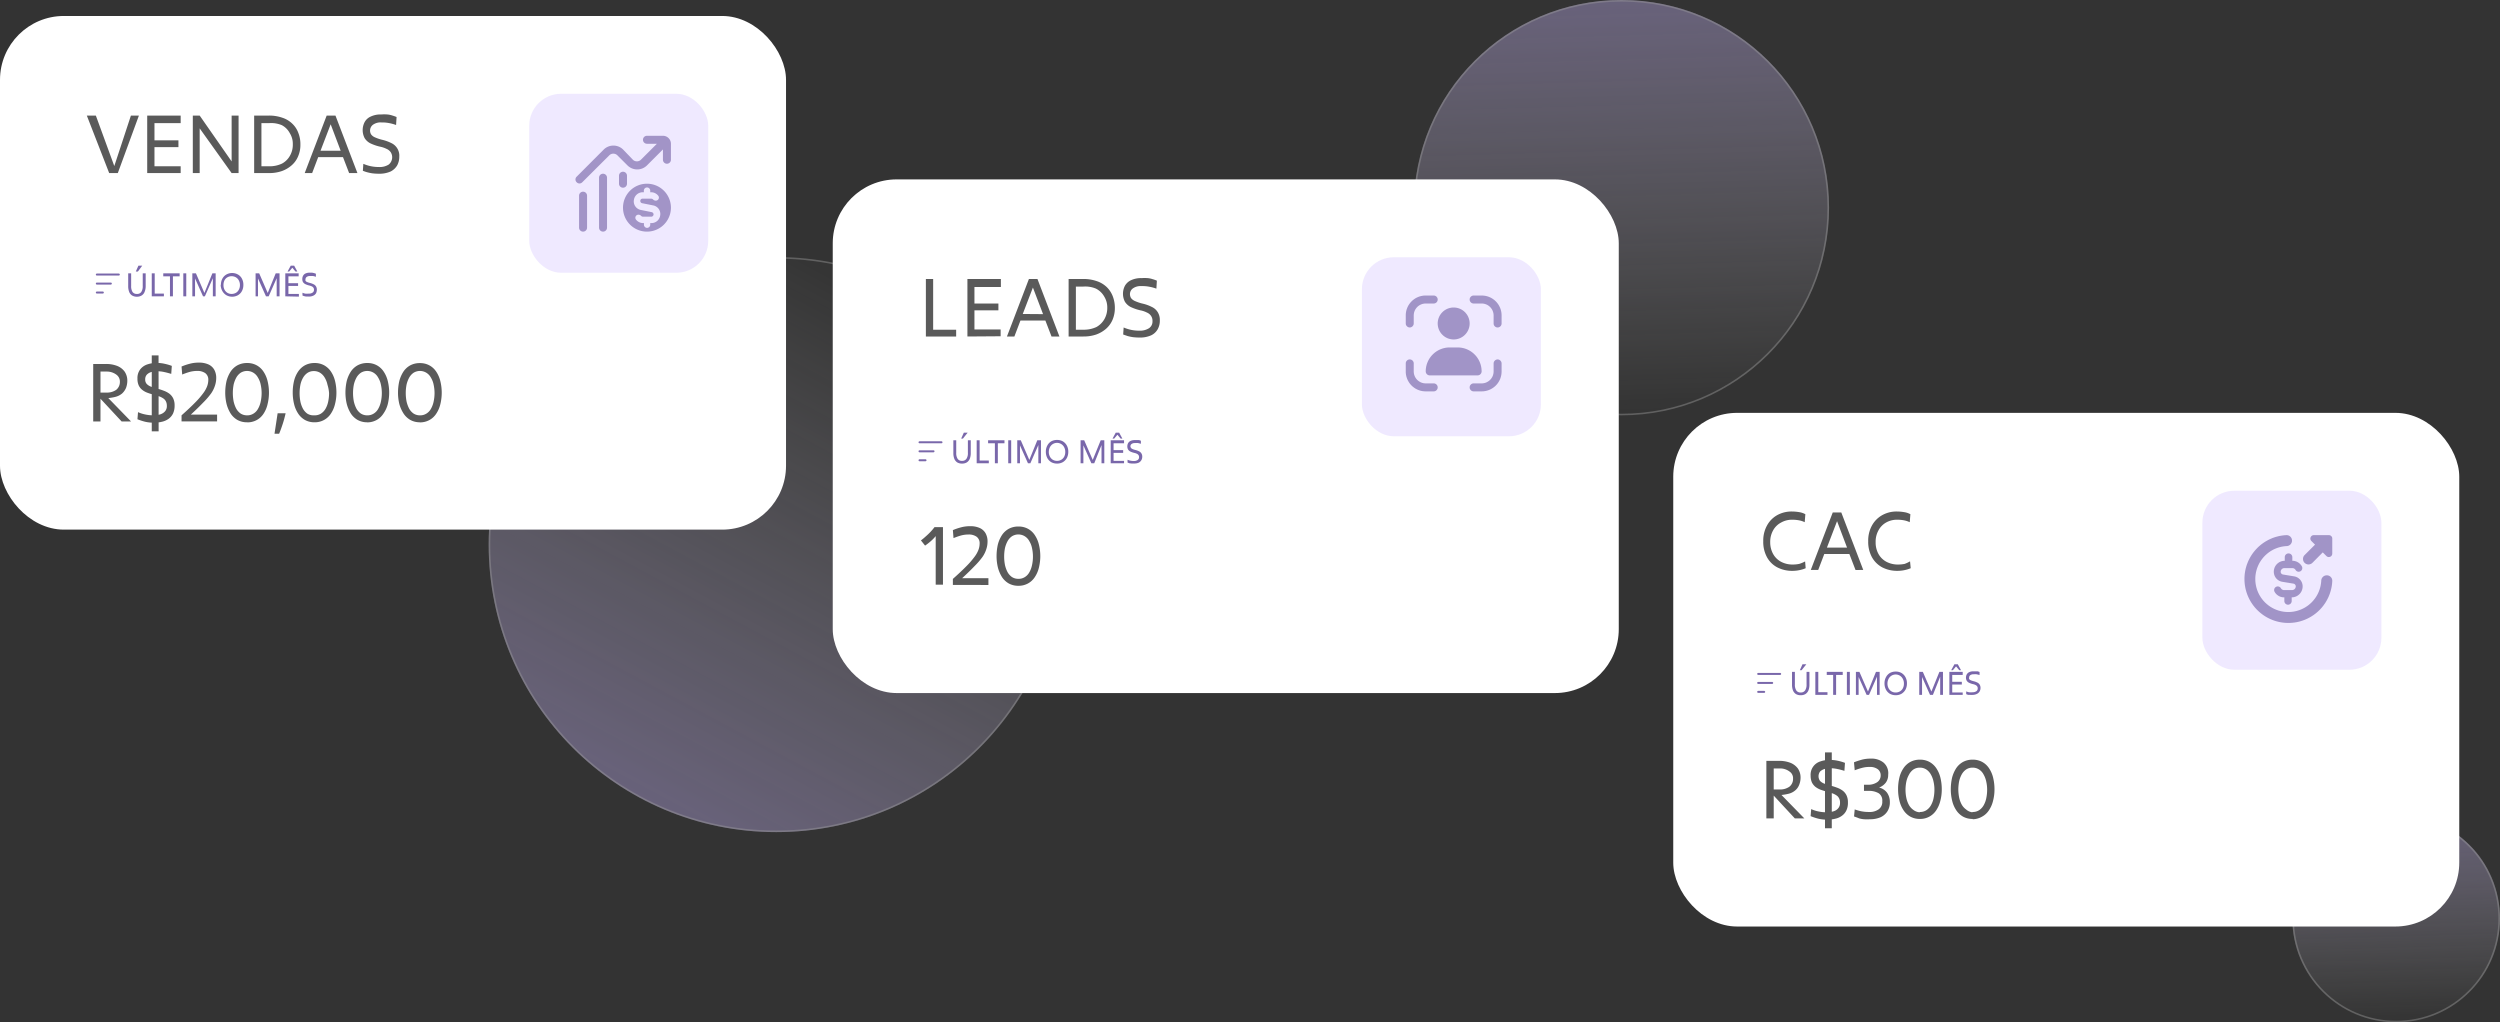
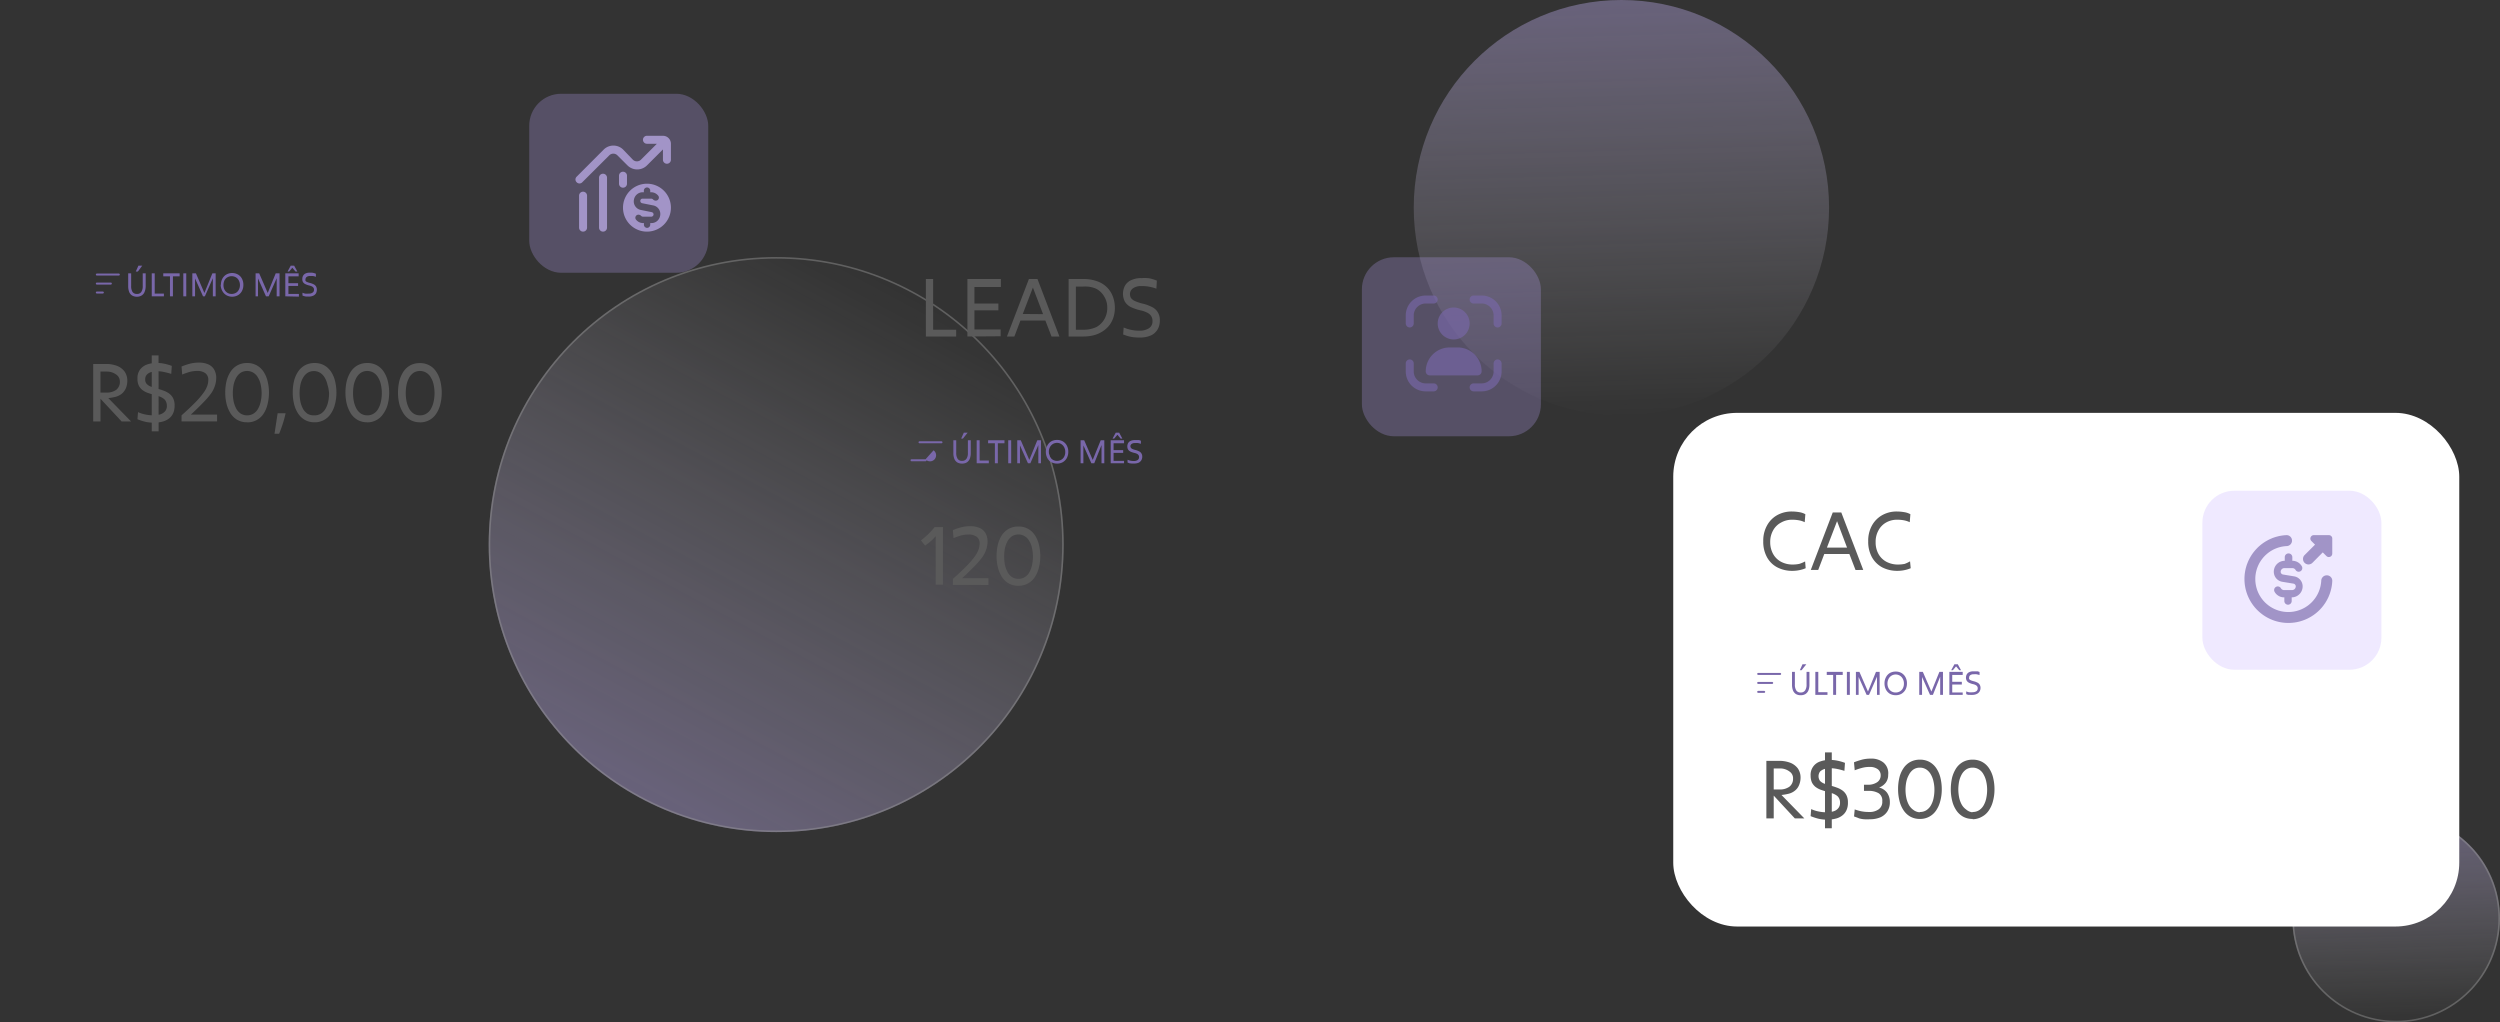
<svg xmlns="http://www.w3.org/2000/svg" xmlns:xlink="http://www.w3.org/1999/xlink" viewBox="0 0 313 128">
  <rect x="0" y="0" width="313" height="128" fill="#333333" stroke="none" />
  <defs>
    <style>.cls-1,.cls-10,.cls-5{fill:none;}.cls-2{clip-path:url(#clip-path);}.cls-3{opacity:0.52;}.cls-4{fill:url(#linear-gradient);}.cls-10,.cls-5{stroke:#fff;stroke-opacity:0.42;}.cls-5{stroke-width:0.2px;}.cls-6{clip-path:url(#clip-path-2);}.cls-7{fill:url(#linear-gradient-2);}.cls-8{clip-path:url(#clip-path-3);}.cls-9{fill:url(#linear-gradient-3);}.cls-10{stroke-width:0.2px;}.cls-11{fill:#fff;}.cls-12{fill:#5a5a5a;}.cls-13,.cls-16{fill:#7967aa;}.cls-14{fill:#c0a8ff;fill-opacity:0.25;}.cls-15{fill:#a294c7;}.cls-16{fill-opacity:0.65;}</style>
    <clipPath id="clip-path">
      <circle class="cls-1" cx="203" cy="26" r="26" />
    </clipPath>
    <linearGradient id="linear-gradient" x1="203.75" y1="74.01" x2="202.11" y2="130.56" gradientTransform="matrix(1, 0, 0, -1, 0, 126)" gradientUnits="userSpaceOnUse">
      <stop offset="0" stop-color="#fff" stop-opacity="0" />
      <stop offset="1" stop-color="#c6b1ff" stop-opacity="0.74" />
    </linearGradient>
    <clipPath id="clip-path-2">
      <circle class="cls-1" cx="300" cy="115" r="13" />
    </clipPath>
    <linearGradient id="linear-gradient-2" x1="300.38" y1="-1.99" x2="299.56" y2="26.28" xlink:href="#linear-gradient" />
    <clipPath id="clip-path-3">
-       <circle class="cls-1" cx="97.18" cy="68.18" r="36" />
-     </clipPath>
+       </clipPath>
    <linearGradient id="linear-gradient-3" x1="333.64" y1="38.92" x2="331.37" y2="117.22" gradientTransform="matrix(-0.87, -0.5, -0.5, 0.87, 422.67, 169.61)" xlink:href="#linear-gradient" />
  </defs>
  <g id="Layer_2" data-name="Layer 2">
    <g id="Layer_1-2" data-name="Layer 1">
      <g class="cls-3">
        <circle class="cls-4" cx="203" cy="26" r="26" />
-         <circle class="cls-5" cx="203" cy="26" r="25.9" />
      </g>
      <g class="cls-3">
        <circle class="cls-7" cx="300" cy="115" r="13" />
        <circle class="cls-5" cx="300" cy="115" r="12.9" />
      </g>
      <g class="cls-3">
        <circle class="cls-9" cx="97.18" cy="68.18" r="36" />
        <circle class="cls-10" cx="97.18" cy="68.18" r="35.9" />
      </g>
-       <rect class="cls-11" y="2" width="98.41" height="64.31" rx="8" />
-       <path class="cls-12" d="M14.75,21.67H13.67l-2.8-7.2H12l2.31,6.32,2.08-6.32h1Zm3.68,0v-7.2h4.19v.95H19.34v2.15h3v.85h-3v2.4h3.28v.85Zm5.71,0v-7.2H25l4,5.74V14.47h.87v7.2H29l-4-5.6v5.6Zm7.68,0v-7.2h1.82a5,5,0,0,1,1.71.27,3.19,3.19,0,0,1,1.25.75,3,3,0,0,1,.75,1.15,3.78,3.78,0,0,1,.26,1.45,3.57,3.57,0,0,1-.29,1.49,3,3,0,0,1-.82,1.13,3.76,3.76,0,0,1-1.25.72,4.84,4.84,0,0,1-1.57.24Zm1.83-6.25h-.92v5.4h.93a3.67,3.67,0,0,0,1.65-.34,2.5,2.5,0,0,0,1-1,2.73,2.73,0,0,0,.35-1.41,2.49,2.49,0,0,0-.38-1.4,2.37,2.37,0,0,0-1-1A3.44,3.44,0,0,0,33.65,15.42Zm9,3.45L41.4,15.56l-1.27,3.31Zm1.06,2.8-.77-2H39.84l-.76,2h-.93l2.75-7.2H42l2.75,7.2Zm1.72-.28.06-.88a4.69,4.69,0,0,0,.85.28,4.82,4.82,0,0,0,1.1.12,2.1,2.1,0,0,0,1.23-.31,1.18,1.18,0,0,0,.25-1.54,1.21,1.21,0,0,0-.52-.42,3.36,3.36,0,0,0-.83-.28,5.82,5.82,0,0,1-1.21-.42,1.8,1.8,0,0,1-.71-.65,2.18,2.18,0,0,1,0-2,1.6,1.6,0,0,1,.77-.7,2.88,2.88,0,0,1,1.32-.26,5.47,5.47,0,0,1,.75,0,2.68,2.68,0,0,1,.59.12,5.61,5.61,0,0,1,.57.2l-.06,1a5.55,5.55,0,0,0-.88-.24,4.55,4.55,0,0,0-.95-.08,1.62,1.62,0,0,0-1.08.3.92.92,0,0,0-.22,1.19,1.08,1.08,0,0,0,.45.36,5.22,5.22,0,0,0,.89.31,5.32,5.32,0,0,1,1.19.42,1.74,1.74,0,0,1,1,1.71,2.27,2.27,0,0,1-.26,1.08,2,2,0,0,1-.82.77,3.45,3.45,0,0,1-1.48.28,6.56,6.56,0,0,1-.82-.05,5.44,5.44,0,0,1-.66-.14C45.82,21.53,45.63,21.46,45.45,21.39Z" />
      <path class="cls-12" d="M13.34,46.52h-.76v2.63h.73a2,2,0,0,0,1.25-.35,1.26,1.26,0,0,0,.45-1,1.06,1.06,0,0,0-.45-.9A2,2,0,0,0,13.34,46.52Zm-1.67,6.25v-7.2h1.59a3.77,3.77,0,0,1,1.4.24,2.12,2.12,0,0,1,.94.71,2,2,0,0,1,.34,1.15,2.56,2.56,0,0,1-.16.89,2,2,0,0,1-.5.71,2.1,2.1,0,0,1-.8.41,6.06,6.06,0,0,1-.92.16l2.85,2.93H15.23l-2.65-2.85v2.85ZM19.86,54H19v-9.5h.85Zm-2.65-1.52.07-.88a4,4,0,0,0,.85.28,4.82,4.82,0,0,0,1.1.12,2.78,2.78,0,0,0,.83-.12,1.32,1.32,0,0,0,.6-.38,1,1,0,0,0,.23-.7,1.2,1.2,0,0,0-.13-.57,1,1,0,0,0-.35-.37,2.28,2.28,0,0,0-.52-.25l-.63-.19a7.19,7.19,0,0,1-.78-.24,2.33,2.33,0,0,1-.66-.36,1.55,1.55,0,0,1-.45-.56,2,2,0,0,1-.16-.85,1.8,1.8,0,0,1,.32-1.13,1.87,1.87,0,0,1,.87-.64,3.48,3.48,0,0,1,1.18-.2,4.22,4.22,0,0,1,1,.1,6,6,0,0,1,.93.27l-.07,1c-.3-.09-.59-.17-.88-.23a4,4,0,0,0-.91-.1,2.34,2.34,0,0,0-.71.1,1.25,1.25,0,0,0-.55.32.84.84,0,0,0-.21.6.8.8,0,0,0,.19.57,1.47,1.47,0,0,0,.53.34l.75.24a6.71,6.71,0,0,1,.83.26,2.81,2.81,0,0,1,.71.37,1.67,1.67,0,0,1,.49.59,2,2,0,0,1,.18.91,2.31,2.31,0,0,1-.2,1,1.8,1.8,0,0,1-.56.66,2.28,2.28,0,0,1-.81.36,3.93,3.93,0,0,1-1,.12,4.66,4.66,0,0,1-1.13-.12A7.14,7.14,0,0,1,17.21,52.49Zm5.52.28V52c.71-.63,1.28-1.17,1.72-1.62a10.26,10.26,0,0,0,1-1.16,3.47,3.47,0,0,0,.49-.88,2.37,2.37,0,0,0,.14-.77,1,1,0,0,0-.39-.86,1.69,1.69,0,0,0-1-.27,3.66,3.66,0,0,0-1,.14c-.31.09-.6.2-.88.31l-.08-1a7.19,7.19,0,0,1,1-.34,4.21,4.21,0,0,1,1.15-.15,2.83,2.83,0,0,1,1.2.22,1.59,1.59,0,0,1,.74.66,2.09,2.09,0,0,1,.25,1.07,3,3,0,0,1-.14.88,3.69,3.69,0,0,1-.48,1,9.23,9.23,0,0,1-1,1.16c-.41.43-.93.94-1.56,1.52h3.29v.85Zm8.19.11a2.41,2.41,0,0,1-1.19-.29,2.49,2.49,0,0,1-.85-.8,4.28,4.28,0,0,1-.51-1.19,6,6,0,0,1-.17-1.43,6.64,6.64,0,0,1,.16-1.45,4.09,4.09,0,0,1,.51-1.18,2.46,2.46,0,0,1,.85-.79,2.49,2.49,0,0,1,1.21-.29,2.43,2.43,0,0,1,1.21.29,2.38,2.38,0,0,1,.85.79,3.61,3.61,0,0,1,.51,1.18,6.05,6.05,0,0,1,0,2.89A3.61,3.61,0,0,1,33,51.79a2.36,2.36,0,0,1-.86.8A2.42,2.42,0,0,1,30.92,52.88Zm0-.87a1.44,1.44,0,0,0,.82-.22,1.6,1.6,0,0,0,.57-.61,3,3,0,0,0,.33-.89,4.94,4.94,0,0,0,0-2.12,2.65,2.65,0,0,0-.34-.88,1.6,1.6,0,0,0-.57-.61,1.53,1.53,0,0,0-1.6,0,1.81,1.81,0,0,0-.55.61,3.5,3.5,0,0,0-.33.88,5.56,5.56,0,0,0,0,2.1,3.73,3.73,0,0,0,.32.89,1.85,1.85,0,0,0,.55.62A1.45,1.45,0,0,0,30.91,52Zm3.45,2.3.39-2.56h1c-.1.45-.22.9-.36,1.33s-.29.85-.45,1.23Zm5-1.43a2.41,2.41,0,0,1-1.19-.29,2.49,2.49,0,0,1-.85-.8,3.76,3.76,0,0,1-.51-1.19,6,6,0,0,1-.17-1.43,6.08,6.08,0,0,1,.16-1.45,3.61,3.61,0,0,1,.51-1.18,2.46,2.46,0,0,1,.85-.79,2.49,2.49,0,0,1,1.21-.29,2.43,2.43,0,0,1,1.21.29,2.46,2.46,0,0,1,.85.79,3.61,3.61,0,0,1,.51,1.18,6.07,6.07,0,0,1,.17,1.45,5.57,5.57,0,0,1-.18,1.44,3.61,3.61,0,0,1-.51,1.18,2.38,2.38,0,0,1-2.06,1.09Zm0-.87a1.46,1.46,0,0,0,.82-.22,1.76,1.76,0,0,0,.57-.61,3,3,0,0,0,.33-.89,5.14,5.14,0,0,0,.11-1.06A4.53,4.53,0,0,0,41,48.17a2.88,2.88,0,0,0-.34-.88,1.76,1.76,0,0,0-.57-.61,1.45,1.45,0,0,0-.81-.22,1.41,1.41,0,0,0-.79.23,1.81,1.81,0,0,0-.55.61,2.87,2.87,0,0,0-.33.88,5.56,5.56,0,0,0,0,2.1,3.34,3.34,0,0,0,.32.89,1.85,1.85,0,0,0,.55.62A1.45,1.45,0,0,0,39.31,52Zm6.6.87a2.41,2.41,0,0,1-1.19-.29,2.49,2.49,0,0,1-.85-.8,4.28,4.28,0,0,1-.51-1.19,6,6,0,0,1-.17-1.43,6.64,6.64,0,0,1,.16-1.45,4.09,4.09,0,0,1,.51-1.18,2.46,2.46,0,0,1,.85-.79,2.49,2.49,0,0,1,1.21-.29,2.43,2.43,0,0,1,1.21.29,2.38,2.38,0,0,1,.85.79,3.61,3.61,0,0,1,.51,1.18,6.05,6.05,0,0,1,0,2.89A3.61,3.61,0,0,1,48,51.79a2.36,2.36,0,0,1-.86.8A2.42,2.42,0,0,1,45.91,52.88Zm0-.87a1.44,1.44,0,0,0,.82-.22,1.6,1.6,0,0,0,.57-.61,3,3,0,0,0,.33-.89,4.94,4.94,0,0,0,0-2.12,2.65,2.65,0,0,0-.34-.88,1.6,1.6,0,0,0-.57-.61,1.53,1.53,0,0,0-1.6,0,1.81,1.81,0,0,0-.55.61,3.5,3.5,0,0,0-.33.88,5.56,5.56,0,0,0,0,2.1,3.73,3.73,0,0,0,.32.89,1.85,1.85,0,0,0,.55.62A1.45,1.45,0,0,0,45.9,52Zm6.6.87a2.41,2.41,0,0,1-1.19-.29,2.49,2.49,0,0,1-.85-.8A4.28,4.28,0,0,1,50,50.6a6,6,0,0,1-.17-1.43,6.64,6.64,0,0,1,.16-1.45,4.09,4.09,0,0,1,.51-1.18,2.46,2.46,0,0,1,.85-.79,2.49,2.49,0,0,1,1.21-.29,2.43,2.43,0,0,1,1.21.29,2.38,2.38,0,0,1,.85.79,3.61,3.61,0,0,1,.51,1.18,6.05,6.05,0,0,1,0,2.89,3.61,3.61,0,0,1-.51,1.18,2.36,2.36,0,0,1-.86.8A2.42,2.42,0,0,1,52.5,52.88Zm0-.87a1.44,1.44,0,0,0,.82-.22,1.6,1.6,0,0,0,.57-.61,3,3,0,0,0,.33-.89,4.94,4.94,0,0,0,0-2.12,2.65,2.65,0,0,0-.34-.88,1.6,1.6,0,0,0-.57-.61,1.53,1.53,0,0,0-1.6,0,1.81,1.81,0,0,0-.55.61,3.5,3.5,0,0,0-.33.88,5.56,5.56,0,0,0,0,2.1,3.73,3.73,0,0,0,.32.89,1.85,1.85,0,0,0,.55.62A1.45,1.45,0,0,0,52.49,52Z" />
      <path class="cls-13" d="M15,34.38a.13.13,0,0,1-.12.12H12.13a.13.13,0,0,1-.13-.12.13.13,0,0,1,.13-.13h2.75A.13.13,0,0,1,15,34.38ZM12.88,36.5h-.75a.13.13,0,0,0-.13.13.13.13,0,0,0,.13.12h.75a.13.13,0,0,0,.12-.12A.13.13,0,0,0,12.88,36.5Zm1-1.12H12.13a.12.12,0,0,0-.13.12.13.13,0,0,0,.13.13h1.75A.13.13,0,0,0,14,35.5.12.12,0,0,0,13.88,35.38Z" />
      <path class="cls-13" d="M16.05,35.81V34.22h.37v1.59a1.37,1.37,0,0,0,.17.74.63.63,0,0,0,.55.25.61.61,0,0,0,.55-.25,1.3,1.3,0,0,0,.18-.75V34.22h.37v1.59a1.93,1.93,0,0,1-.13.72.9.9,0,0,1-.37.46,1.11,1.11,0,0,1-.6.16,1.15,1.15,0,0,1-.61-.16.91.91,0,0,1-.36-.45A2,2,0,0,1,16.05,35.81ZM17.26,34H17l.33-.74h.48ZM19,37.1V34.22h.37v2.54h1.15v.34Zm1.44-2.5v-.38h2.05v.38h-.84v2.5h-.37V34.6Zm2.51,2.5V34.22h.37V37.1Zm2.47,0-1-2.24V37.1h-.34V34.22h.45l1.06,2.46,1-2.46H27V37.1h-.35V34.83l-1,2.27Zm2.24-1.44a1.59,1.59,0,0,1,.18-.77,1.32,1.32,0,0,1,.5-.52,1.48,1.48,0,0,1,1.45,0,1.25,1.25,0,0,1,.5.52,1.59,1.59,0,0,1,.18.77,1.63,1.63,0,0,1-.18.78,1.32,1.32,0,0,1-.5.52,1.48,1.48,0,0,1-1.45,0,1.39,1.39,0,0,1-.5-.52A1.63,1.63,0,0,1,27.63,35.66ZM29,36.8a1.09,1.09,0,0,0,.54-.14.91.91,0,0,0,.36-.39,1.18,1.18,0,0,0,.14-.58,1.21,1.21,0,0,0-.14-.58.93.93,0,0,0-.37-.39,1.07,1.07,0,0,0-1.06,0,.93.93,0,0,0-.37.39,1.34,1.34,0,0,0-.12.58,1.21,1.21,0,0,0,.13.58,1,1,0,0,0,.36.39A1,1,0,0,0,29,36.8Zm4.3.3-1-2.24V37.1H32V34.22h.45l1.07,2.46,1-2.46H35V37.1h-.36V34.83l-1,2.27Zm2.42,0V34.22h1.67v.38H36.11v.86h1.21v.34H36.11v1h1.31v.34ZM37,34l-.4-.48-.4.48H36l.4-.74h.43l.4.74Zm.87,3,0-.35a1.7,1.7,0,0,0,.34.11,2,2,0,0,0,.44,0,.75.75,0,0,0,.49-.13.39.39,0,0,0,.17-.35.42.42,0,0,0-.07-.26.51.51,0,0,0-.21-.17,1.82,1.82,0,0,0-.33-.11,2.22,2.22,0,0,1-.48-.17.74.74,0,0,1-.29-.26.75.75,0,0,1-.08-.39.77.77,0,0,1,.1-.4.63.63,0,0,1,.3-.28,1.19,1.19,0,0,1,.53-.1h.3l.24.05.23.08,0,.39a1.69,1.69,0,0,0-.35-.1,2.17,2.17,0,0,0-.38,0,.63.63,0,0,0-.43.12.34.34,0,0,0-.14.28.3.3,0,0,0,0,.19.35.35,0,0,0,.18.15,1.86,1.86,0,0,0,.36.12,2.32,2.32,0,0,1,.47.17.7.7,0,0,1,.3.26.77.77,0,0,1,.11.42,1.05,1.05,0,0,1-.1.44.75.75,0,0,1-.33.3,1.26,1.26,0,0,1-.59.12l-.33,0-.27-.06Z" />
      <rect class="cls-14" x="66.26" y="11.74" width="22.41" height="22.41" rx="4" />
      <path class="cls-15" d="M81,23a3,3,0,1,0,3,3A3,3,0,0,0,81,23Zm1.65,4a1.1,1.1,0,0,1-1.1.93h-.14v.2a.4.4,0,0,1-.39.4h0a.4.4,0,0,1-.4-.4v-.2h-.1a1.13,1.13,0,0,1-.88-.42.38.38,0,0,1,.29-.63.44.44,0,0,1,.33.14.36.36,0,0,0,.26.11h1a.3.3,0,0,0,.3-.23.29.29,0,0,0-.23-.34l-1.39-.28A1.09,1.09,0,0,1,79.37,25a1.11,1.11,0,0,1,1.1-.93h.14v-.2a.4.4,0,1,1,.8,0v.2h.1a1.13,1.13,0,0,1,.89.42.38.38,0,0,1-.3.63.47.47,0,0,1-.33-.14.35.35,0,0,0-.26-.11H80.46a.28.28,0,0,0-.29.23.29.29,0,0,0,.22.34l1.4.28A1.09,1.09,0,0,1,82.65,27ZM84,18v2a.5.5,0,0,1-1,0V18.71l-2,2a1.73,1.73,0,0,1-2.44,0l-1.27-1.27a.72.72,0,0,0-1,0l-3.39,3.38a.48.48,0,0,1-.7,0,.48.48,0,0,1,0-.7l3.38-3.39a1.73,1.73,0,0,1,2.44,0L79.24,20a.72.72,0,0,0,1,0l2-2H81a.5.5,0,0,1,0-1h2A1,1,0,0,1,84,18ZM73.5,24.5v4a.5.5,0,0,1-1,0v-4a.5.5,0,0,1,1,0ZM76,22.25V28.5a.5.5,0,0,1-1,0V22.25a.5.5,0,0,1,1,0Zm2,1.25a.5.5,0,0,1-.5-.5V22a.5.5,0,0,1,1,0v1A.5.5,0,0,1,78,23.5Z" />
-       <rect class="cls-11" x="104.26" y="22.46" width="98.41" height="64.31" rx="8" />
      <path class="cls-12" d="M115.92,42.13v-7.2h.91v6.35h2.88v.85Zm5.2,0v-7.2h4.19v1H122V38h3v.85h-3v2.4h3.28v.85Zm9.47-2.8L129.32,36l-1.27,3.31Zm1.06,2.8-.77-2h-3.12l-.76,2h-.93l2.75-7.2h1.07l2.75,7.2Zm2.14,0v-7.2h1.82a5,5,0,0,1,1.71.27,3.27,3.27,0,0,1,1.25.75,3.19,3.19,0,0,1,.75,1.15,4,4,0,0,1,.26,1.45,3.74,3.74,0,0,1-.29,1.49,3.16,3.16,0,0,1-.82,1.13,3.86,3.86,0,0,1-1.25.72,4.92,4.92,0,0,1-1.57.24Zm1.83-6.25h-.92v5.4h.93a3.73,3.73,0,0,0,1.65-.34,2.63,2.63,0,0,0,1-1,2.83,2.83,0,0,0,.35-1.41,2.57,2.57,0,0,0-.38-1.4,2.48,2.48,0,0,0-1.05-1A3.47,3.47,0,0,0,135.62,35.88Zm5,6,.06-.88a4.78,4.78,0,0,0,1.95.4,2.1,2.1,0,0,0,1.23-.31,1,1,0,0,0,.43-.89,1.07,1.07,0,0,0-.18-.65,1.16,1.16,0,0,0-.52-.42,3.1,3.1,0,0,0-.83-.28,6,6,0,0,1-1.21-.42,1.88,1.88,0,0,1-.71-.65,2.18,2.18,0,0,1,0-2,1.7,1.7,0,0,1,.77-.7,2.93,2.93,0,0,1,1.32-.26,5.28,5.28,0,0,1,.75,0,2.57,2.57,0,0,1,.59.12,4.3,4.3,0,0,1,.57.2l-.06,1a5.28,5.28,0,0,0-.88-.24,4.49,4.49,0,0,0-1-.08,1.66,1.66,0,0,0-1.08.3.89.89,0,0,0-.35.71,1,1,0,0,0,.13.48,1.23,1.23,0,0,0,.45.36A5.55,5.55,0,0,0,143,38a5,5,0,0,1,1.19.42,1.71,1.71,0,0,1,.75.65,1.85,1.85,0,0,1,.27,1.06,2.16,2.16,0,0,1-.26,1.08,1.86,1.86,0,0,1-.82.77,3.39,3.39,0,0,1-1.48.28,6.68,6.68,0,0,1-.82-.05,5.44,5.44,0,0,1-.66-.14Z" />
      <path class="cls-12" d="M115.82,68.31l-.52-.65a7,7,0,0,0,.58-.48c.22-.19.42-.38.61-.58A7.26,7.26,0,0,0,117,66h1.06v7.2h-.91V67.12a5.1,5.1,0,0,1-.61.63A7.25,7.25,0,0,1,115.82,68.31Zm3.48,4.92v-.75c.71-.63,1.28-1.17,1.72-1.62a10.26,10.26,0,0,0,1-1.16,3.47,3.47,0,0,0,.49-.88,2.37,2.37,0,0,0,.14-.77,1,1,0,0,0-.39-.86,1.69,1.69,0,0,0-1-.27,3.66,3.66,0,0,0-1,.14c-.31.09-.6.2-.88.31l-.08-1a7.19,7.19,0,0,1,1-.34,4.21,4.21,0,0,1,1.15-.15,2.83,2.83,0,0,1,1.2.22,1.59,1.59,0,0,1,.74.66,2.09,2.09,0,0,1,.25,1.07,3,3,0,0,1-.14.88,3.69,3.69,0,0,1-.48,1,9.23,9.23,0,0,1-1,1.16c-.41.43-.93.94-1.56,1.52h3.29v.85Zm8.19.11a2.41,2.41,0,0,1-1.19-.29,2.49,2.49,0,0,1-.85-.8,4.28,4.28,0,0,1-.51-1.19,6,6,0,0,1-.17-1.43,6.64,6.64,0,0,1,.16-1.45,4.09,4.09,0,0,1,.51-1.18,2.46,2.46,0,0,1,.85-.79,2.49,2.49,0,0,1,1.21-.29,2.43,2.43,0,0,1,1.21.29,2.38,2.38,0,0,1,.85.79,3.61,3.61,0,0,1,.51,1.18,6.05,6.05,0,0,1,0,2.89,3.61,3.61,0,0,1-.51,1.18,2.36,2.36,0,0,1-.86.8A2.42,2.42,0,0,1,127.49,73.34Zm0-.87a1.44,1.44,0,0,0,.82-.22,1.6,1.6,0,0,0,.57-.61,3,3,0,0,0,.33-.89,4.94,4.94,0,0,0,0-2.12,2.65,2.65,0,0,0-.34-.88,1.6,1.6,0,0,0-.57-.61,1.53,1.53,0,0,0-1.6,0,1.81,1.81,0,0,0-.55.61,3.5,3.5,0,0,0-.33.88,5.56,5.56,0,0,0,0,2.1,3.73,3.73,0,0,0,.32.89,1.85,1.85,0,0,0,.55.62A1.45,1.45,0,0,0,127.48,72.47Z" />
      <path class="cls-13" d="M119.36,56.71V55.12h.36V56.7a1.3,1.3,0,0,0,.18.75.62.62,0,0,0,.55.25.63.63,0,0,0,.55-.26,1.26,1.26,0,0,0,.18-.74V55.12h.36v1.59a1.94,1.94,0,0,1-.12.72,1,1,0,0,1-.37.46,1.11,1.11,0,0,1-.6.15,1.13,1.13,0,0,1-.61-.15,1,1,0,0,1-.36-.45A2,2,0,0,1,119.36,56.71Zm1.2-1.8h-.22l.33-.74h.48ZM122.28,58V55.12h.37v2.54h1.15V58Zm1.43-2.5v-.38h2.05v.38h-.83V58h-.37V55.5Zm2.52,2.5V55.12h.37V58Zm2.47,0-1-2.24V58h-.34V55.12h.44l1.07,2.46,1-2.46h.46V58H130V55.72L129,58Zm2.24-1.44a1.59,1.59,0,0,1,.18-.77,1.32,1.32,0,0,1,.49-.53,1.49,1.49,0,0,1,.73-.18,1.44,1.44,0,0,1,.73.18,1.34,1.34,0,0,1,.5.53,1.59,1.59,0,0,1,.18.77,1.66,1.66,0,0,1-.18.78,1.39,1.39,0,0,1-.5.52,1.44,1.44,0,0,1-.73.18,1.49,1.49,0,0,1-.73-.18,1.36,1.36,0,0,1-.49-.52A1.66,1.66,0,0,1,130.94,56.56Zm1.4,1.14a1,1,0,0,0,.53-.14.93.93,0,0,0,.37-.39,1.22,1.22,0,0,0,.13-.59,1.17,1.17,0,0,0-.13-.57,1,1,0,0,0-1.8,0,1.29,1.29,0,0,0-.13.57,1.22,1.22,0,0,0,.14.59,1,1,0,0,0,.36.39A1,1,0,0,0,132.34,57.7Zm4.3.3-1-2.24V58h-.35V55.12h.45l1.07,2.46,1-2.46h.45V58h-.35V55.72L137,58Zm2.42,0V55.12h1.67v.38h-1.31v.86h1.2v.34h-1.2v1h1.31V58Zm1.24-3.09-.4-.48-.4.48h-.21l.4-.74h.43l.4.74Zm.87,3,0-.35a1.7,1.7,0,0,0,.34.11,2,2,0,0,0,.44.05.84.84,0,0,0,.49-.13.41.41,0,0,0,.17-.35.4.4,0,0,0-.07-.26.51.51,0,0,0-.21-.17,1.28,1.28,0,0,0-.33-.11,2.75,2.75,0,0,1-.49-.17.78.78,0,0,1-.28-.26.8.8,0,0,1-.09-.39.88.88,0,0,1,.1-.4.71.71,0,0,1,.31-.28,1.19,1.19,0,0,1,.53-.1h.3l.24,0,.22.08,0,.38-.35-.09a2.17,2.17,0,0,0-.38,0,.68.68,0,0,0-.44.12.35.35,0,0,0-.14.28.31.31,0,0,0,.06.19.4.4,0,0,0,.18.15,2,2,0,0,0,.35.12,2.22,2.22,0,0,1,.48.17.7.7,0,0,1,.3.26.75.75,0,0,1,.11.42.86.86,0,0,1-.11.43.8.8,0,0,1-.32.31,1.29,1.29,0,0,1-.6.11,1.72,1.72,0,0,1-.33,0L141.4,58Z" />
-       <path class="cls-13" d="M118,55.38a.13.13,0,0,1-.12.12h-2.75a.13.13,0,0,1-.13-.12.13.13,0,0,1,.13-.13h2.75A.13.13,0,0,1,118,55.38Zm-2.12,2.12h-.75a.13.13,0,0,0-.13.13.13.13,0,0,0,.13.12h.75a.13.13,0,0,0,.12-.12A.13.13,0,0,0,115.88,57.5Zm1-1.12h-1.75a.12.12,0,0,0-.13.12.13.13,0,0,0,.13.13h1.75a.13.13,0,0,0,.12-.13A.12.12,0,0,0,116.88,56.38Z" />
+       <path class="cls-13" d="M118,55.38a.13.13,0,0,1-.12.12h-2.75a.13.13,0,0,1-.13-.12.13.13,0,0,1,.13-.13h2.75A.13.13,0,0,1,118,55.38Zm-2.12,2.12h-.75a.13.13,0,0,0-.13.13.13.13,0,0,0,.13.12h.75a.13.13,0,0,0,.12-.12A.13.13,0,0,0,115.88,57.5Zh-1.75a.12.12,0,0,0-.13.12.13.13,0,0,0,.13.13h1.75a.13.13,0,0,0,.12-.13A.12.12,0,0,0,116.88,56.38Z" />
      <rect class="cls-14" x="170.51" y="32.21" width="22.41" height="22.41" rx="4" />
      <path class="cls-16" d="M187.5,45a.51.51,0,0,0-.5.5v1a1.5,1.5,0,0,1-1.5,1.5h-1a.5.5,0,0,0,0,1h1a2.49,2.49,0,0,0,2.5-2.5v-1a.51.51,0,0,0-.5-.5Z" />
      <path class="cls-16" d="M176.5,41a.51.51,0,0,0,.5-.5v-1a1.5,1.5,0,0,1,1.5-1.5h1a.5.5,0,0,0,0-1h-1a2.49,2.49,0,0,0-2.5,2.5v1a.51.51,0,0,0,.5.5Z" />
      <path class="cls-16" d="M179.5,48h-1a1.5,1.5,0,0,1-1.5-1.5v-1a.5.5,0,0,0-1,0v1a2.49,2.49,0,0,0,2.5,2.5h1a.5.5,0,0,0,0-1Z" />
      <path class="cls-16" d="M185.5,37h-1a.5.5,0,0,0,0,1h1a1.5,1.5,0,0,1,1.5,1.5v1a.5.5,0,0,0,1,0v-1a2.49,2.49,0,0,0-2.5-2.5Z" />
      <path class="cls-16" d="M182,42.5a2,2,0,1,0-2-2A2,2,0,0,0,182,42.5Z" />
      <path class="cls-16" d="M181.5,43.5a3,3,0,0,0-3,3,.51.51,0,0,0,.5.5h6a.51.51,0,0,0,.5-.5,3,3,0,0,0-3-3Z" />
      <rect class="cls-11" x="209.49" y="51.69" width="98.41" height="64.31" rx="8" />
      <path class="cls-12" d="M226,70.29l.07.85a3.59,3.59,0,0,1-.78.24,4.14,4.14,0,0,1-.87.09,4,4,0,0,1-1.91-.44,3.12,3.12,0,0,1-1.29-1.28,4,4,0,0,1-.46-2,3.89,3.89,0,0,1,.46-1.94,3.28,3.28,0,0,1,1.26-1.3,3.7,3.7,0,0,1,1.86-.47,5.72,5.72,0,0,1,.92.08,2.32,2.32,0,0,1,.77.26l-.08,1a2.66,2.66,0,0,0-.69-.23,4.42,4.42,0,0,0-.86-.08,2.72,2.72,0,0,0-1.42.36,2.4,2.4,0,0,0-1,1,2.9,2.9,0,0,0-.35,1.44,3,3,0,0,0,.35,1.46,2.47,2.47,0,0,0,1,1,3.07,3.07,0,0,0,1.49.35,4.15,4.15,0,0,0,.79-.08A4,4,0,0,0,226,70.29Zm5.25-1.73L230,65.25l-1.27,3.31Zm1.06,2.8-.77-2H228.4l-.76,2h-.93l2.75-7.2h1.07l2.75,7.2Zm6.83-1.07.08.85a4,4,0,0,1-.78.24,4.28,4.28,0,0,1-.87.09,4.06,4.06,0,0,1-1.92-.44,3.24,3.24,0,0,1-1.29-1.28,4,4,0,0,1-.46-2,3.89,3.89,0,0,1,.46-1.94,3.31,3.31,0,0,1,1.27-1.3,3.66,3.66,0,0,1,1.85-.47,5.62,5.62,0,0,1,.92.08,2.31,2.31,0,0,1,.78.26l-.08,1a2.94,2.94,0,0,0-.69-.23,4.45,4.45,0,0,0-.87-.08,2.75,2.75,0,0,0-1.42.36,2.46,2.46,0,0,0-.95,1,2.89,2.89,0,0,0-.34,1.44,3,3,0,0,0,.34,1.46,2.47,2.47,0,0,0,1,1,3.09,3.09,0,0,0,1.49.35,4.26,4.26,0,0,0,.8-.08A4.1,4.1,0,0,0,239.12,70.29Z" />
      <path class="cls-12" d="M222.82,96.21h-.75v2.63h.72a2,2,0,0,0,1.25-.35,1.23,1.23,0,0,0,.45-1,1,1,0,0,0-.45-.9A1.94,1.94,0,0,0,222.82,96.21Zm-1.67,6.25v-7.2h1.59a3.82,3.82,0,0,1,1.41.24,2.18,2.18,0,0,1,.94.71,2,2,0,0,1,.34,1.15,2.35,2.35,0,0,1-.17.89,1.68,1.68,0,0,1-.5.71,2,2,0,0,1-.8.41,5.85,5.85,0,0,1-.92.16l2.86,2.93h-1.19l-2.64-2.85v2.85Zm8.19,1.24h-.85V94.2h.85Zm-2.65-1.52.07-.88a4.23,4.23,0,0,0,.85.28,4.94,4.94,0,0,0,1.1.12,2.73,2.73,0,0,0,.83-.12,1.16,1.16,0,0,0,.6-.38,1,1,0,0,0,.23-.7,1.09,1.09,0,0,0-.13-.57.89.89,0,0,0-.35-.37,2.1,2.1,0,0,0-.52-.25l-.63-.19q-.41-.11-.78-.24a2.64,2.64,0,0,1-.66-.36,1.69,1.69,0,0,1-.45-.56,2.08,2.08,0,0,1-.16-.85,1.74,1.74,0,0,1,1.19-1.77,3.52,3.52,0,0,1,1.18-.2,4.72,4.72,0,0,1,1,.1,6,6,0,0,1,.93.27l-.07,1a8.75,8.75,0,0,0-.88-.23,4.45,4.45,0,0,0-.91-.1,2.83,2.83,0,0,0-.71.1,1.43,1.43,0,0,0-.55.32,1,1,0,0,0,0,1.17,1.43,1.43,0,0,0,.53.34l.75.24a8.12,8.12,0,0,1,.83.26,2.8,2.8,0,0,1,.71.37,1.65,1.65,0,0,1,.49.59,2,2,0,0,1,.18.91,2.18,2.18,0,0,1-.2,1,1.71,1.71,0,0,1-.56.66,2.14,2.14,0,0,1-.81.36,3.81,3.81,0,0,1-1,.12,4.72,4.72,0,0,1-1.13-.12A7.14,7.14,0,0,1,226.69,102.18Zm5.44,0,.08-.84a6.89,6.89,0,0,0,.81.23,4.91,4.91,0,0,0,1,.09,1.92,1.92,0,0,0,1.2-.34,1.13,1.13,0,0,0,.44-1,1.09,1.09,0,0,0-.44-1,2.39,2.39,0,0,0-1.32-.3h-.53v-.77h.47a2,2,0,0,0,1.17-.31,1,1,0,0,0,.45-.85.94.94,0,0,0-.37-.79,1.62,1.62,0,0,0-1-.28,3.51,3.51,0,0,0-1,.13,7.56,7.56,0,0,0-.88.29l-.09-1c.27-.11.58-.21.92-.31a4.13,4.13,0,0,1,1.16-.15,2.4,2.4,0,0,1,1.61.49A1.74,1.74,0,0,1,236.4,97a1.61,1.61,0,0,1-.31,1,1.88,1.88,0,0,1-.83.6,1.75,1.75,0,0,1,1,.65,2,2,0,0,1,.35,1.19,2.08,2.08,0,0,1-.32,1.16,2,2,0,0,1-.87.73,3.3,3.3,0,0,1-1.29.24,5.78,5.78,0,0,1-.77,0,3.38,3.38,0,0,1-.6-.11C232.56,102.37,232.35,102.3,232.13,102.22Zm8.23.35a2.41,2.41,0,0,1-1.19-.29,2.49,2.49,0,0,1-.85-.8,3.66,3.66,0,0,1-.51-1.19,5.9,5.9,0,0,1-.17-1.43,6.08,6.08,0,0,1,.16-1.45,3.61,3.61,0,0,1,.51-1.18,2.46,2.46,0,0,1,.85-.79,2.49,2.49,0,0,1,1.21-.29,2.43,2.43,0,0,1,1.21.29,2.46,2.46,0,0,1,.85.79,3.61,3.61,0,0,1,.51,1.18,6.07,6.07,0,0,1,.17,1.45,5.46,5.46,0,0,1-.18,1.44,3.61,3.61,0,0,1-.51,1.18,2.38,2.38,0,0,1-2.06,1.09Zm0-.87a1.46,1.46,0,0,0,.82-.22,1.76,1.76,0,0,0,.57-.61,2.94,2.94,0,0,0,.33-.89,5.14,5.14,0,0,0,.11-1.06,4.53,4.53,0,0,0-.12-1.06,3,3,0,0,0-.34-.88,1.76,1.76,0,0,0-.57-.61,1.45,1.45,0,0,0-.81-.22,1.41,1.41,0,0,0-.79.23A1.81,1.81,0,0,0,239,97a3,3,0,0,0-.33.88,5.19,5.19,0,0,0-.1,1,5.06,5.06,0,0,0,.1,1,3.22,3.22,0,0,0,.32.89,1.85,1.85,0,0,0,.55.62A1.45,1.45,0,0,0,240.35,101.7Zm6.6.87a2.41,2.41,0,0,1-1.19-.29,2.49,2.49,0,0,1-.85-.8,3.66,3.66,0,0,1-.51-1.19,5.9,5.9,0,0,1-.17-1.43,6.64,6.64,0,0,1,.16-1.45,4.09,4.09,0,0,1,.51-1.18,2.46,2.46,0,0,1,.85-.79,2.49,2.49,0,0,1,1.21-.29,2.43,2.43,0,0,1,1.21.29,2.38,2.38,0,0,1,.85.79,3.61,3.61,0,0,1,.51,1.18,6.07,6.07,0,0,1,.17,1.45,5.46,5.46,0,0,1-.18,1.44,3.61,3.61,0,0,1-.51,1.18,2.36,2.36,0,0,1-.86.8A2.42,2.42,0,0,1,247,102.57Zm0-.87a1.44,1.44,0,0,0,.82-.22,1.76,1.76,0,0,0,.57-.61,2.94,2.94,0,0,0,.33-.89,5.14,5.14,0,0,0,.11-1.06,4.53,4.53,0,0,0-.12-1.06,3,3,0,0,0-.34-.88,1.6,1.6,0,0,0-.57-.61,1.42,1.42,0,0,0-.81-.22,1.41,1.41,0,0,0-.79.23,1.81,1.81,0,0,0-.55.61,3.28,3.28,0,0,0-.33.88,6,6,0,0,0-.1,1,5.85,5.85,0,0,0,.1,1,3.22,3.22,0,0,0,.32.89,1.85,1.85,0,0,0,.55.62A1.45,1.45,0,0,0,246.94,101.7Z" />
      <path class="cls-13" d="M224.36,85.71V84.12h.36V85.7a1.3,1.3,0,0,0,.18.75.62.62,0,0,0,.55.25.63.63,0,0,0,.55-.26,1.26,1.26,0,0,0,.18-.74V84.12h.36v1.59a1.94,1.94,0,0,1-.12.72,1,1,0,0,1-.37.46,1.11,1.11,0,0,1-.6.15,1.13,1.13,0,0,1-.61-.15,1,1,0,0,1-.36-.45A2,2,0,0,1,224.36,85.71Zm1.2-1.8h-.22l.33-.74h.48ZM227.28,87V84.12h.37v2.54h1.15V87Zm1.43-2.5v-.38h2v.38h-.83V87h-.37V84.5Zm2.52,2.5V84.12h.37V87Zm2.47,0-1-2.24V87h-.34V84.12h.44l1.07,2.46,1-2.46h.46V87H235V84.72L234,87Zm2.24-1.44a1.59,1.59,0,0,1,.18-.77,1.32,1.32,0,0,1,.49-.53,1.49,1.49,0,0,1,.73-.18,1.44,1.44,0,0,1,.73.18,1.34,1.34,0,0,1,.5.53,1.59,1.59,0,0,1,.18.77,1.66,1.66,0,0,1-.18.78,1.39,1.39,0,0,1-.5.52,1.44,1.44,0,0,1-.73.18,1.49,1.49,0,0,1-.73-.18,1.36,1.36,0,0,1-.49-.52A1.66,1.66,0,0,1,235.94,85.56Zm1.4,1.14a1,1,0,0,0,.53-.14.93.93,0,0,0,.37-.39,1.22,1.22,0,0,0,.13-.59,1.17,1.17,0,0,0-.13-.57,1,1,0,0,0-1.8,0,1.29,1.29,0,0,0-.13.57,1.22,1.22,0,0,0,.14.59,1,1,0,0,0,.36.39A1,1,0,0,0,237.34,86.7Zm4.3.3-1-2.24V87h-.35V84.12h.45l1.07,2.46,1-2.46h.45V87h-.35V84.72L242,87Zm2.42,0V84.12h1.67v.38h-1.31v.86h1.2v.34h-1.2v1h1.31V87Zm1.24-3.09-.4-.48-.4.48h-.21l.4-.74h.43l.4.74Zm.87,3,0-.35a1.7,1.7,0,0,0,.34.11,2,2,0,0,0,.44,0,.84.84,0,0,0,.49-.13.41.41,0,0,0,.17-.35.4.4,0,0,0-.07-.26.51.51,0,0,0-.21-.17,1.28,1.28,0,0,0-.33-.11,2.37,2.37,0,0,1-.48-.17.74.74,0,0,1-.29-.26.8.8,0,0,1-.09-.39.88.88,0,0,1,.1-.4.71.71,0,0,1,.31-.28,1.19,1.19,0,0,1,.53-.1h.3l.23,0,.23.08,0,.38-.35-.09a2.17,2.17,0,0,0-.38,0,.68.68,0,0,0-.44.12.34.34,0,0,0-.13.28.3.3,0,0,0,0,.19.4.4,0,0,0,.18.15,2,2,0,0,0,.35.12,2.22,2.22,0,0,1,.48.17.7.7,0,0,1,.3.26.75.75,0,0,1,.11.42.86.86,0,0,1-.11.43.77.77,0,0,1-.33.31A1.22,1.22,0,0,1,247,87a1.57,1.57,0,0,1-.32,0l-.27,0Z" />
      <path class="cls-13" d="M223,84.38a.13.13,0,0,1-.12.12h-2.75a.13.13,0,0,1-.13-.12.13.13,0,0,1,.13-.13h2.75A.13.13,0,0,1,223,84.38Zm-2.12,2.12h-.75a.13.13,0,0,0-.13.13.13.13,0,0,0,.13.12h.75a.13.13,0,0,0,.12-.12A.13.13,0,0,0,220.88,86.5Zm1-1.12h-1.75a.12.12,0,0,0-.13.12.13.13,0,0,0,.13.13h1.75a.13.13,0,0,0,.12-.13A.12.12,0,0,0,221.88,85.38Z" />
      <rect class="cls-14" x="275.74" y="61.44" width="22.41" height="22.41" rx="4" />
      <path class="cls-16" d="M292,72.76A5.5,5.5,0,1,1,286.24,67a.68.68,0,0,1,.72.65.69.69,0,0,1-.66.72,4.13,4.13,0,1,0,4.32,4.32.69.69,0,0,1,.72-.66A.68.68,0,0,1,292,72.76Zm-5.49-3.47a.47.47,0,0,0-.46.46v.46a1.37,1.37,0,0,0-1.37,1.37,1.27,1.27,0,0,0,1.06,1.26l1.39.23a.35.35,0,0,1,.3.35.47.47,0,0,1-.46.46h-1a.47.47,0,0,1-.4-.23.45.45,0,1,0-.79.45,1.36,1.36,0,0,0,1.19.69H286v.46a.46.46,0,1,0,.92,0v-.46a1.37,1.37,0,0,0,1.37-1.37,1.27,1.27,0,0,0-1.06-1.26l-1.39-.23a.35.35,0,0,1-.3-.35.46.46,0,0,1,.46-.45h1a.46.46,0,0,1,.4.22.45.45,0,1,0,.79-.45,1.36,1.36,0,0,0-1.19-.69H287v-.46A.47.47,0,0,0,286.5,69.29ZM291.58,67h-1.91a.43.43,0,0,0-.29.73l.46.46-1.3,1.3a.69.69,0,0,0,.48,1.18.71.71,0,0,0,.49-.2l1.3-1.31.46.46a.43.43,0,0,0,.73-.3v-1.9A.42.42,0,0,0,291.58,67Z" />
    </g>
  </g>
</svg>